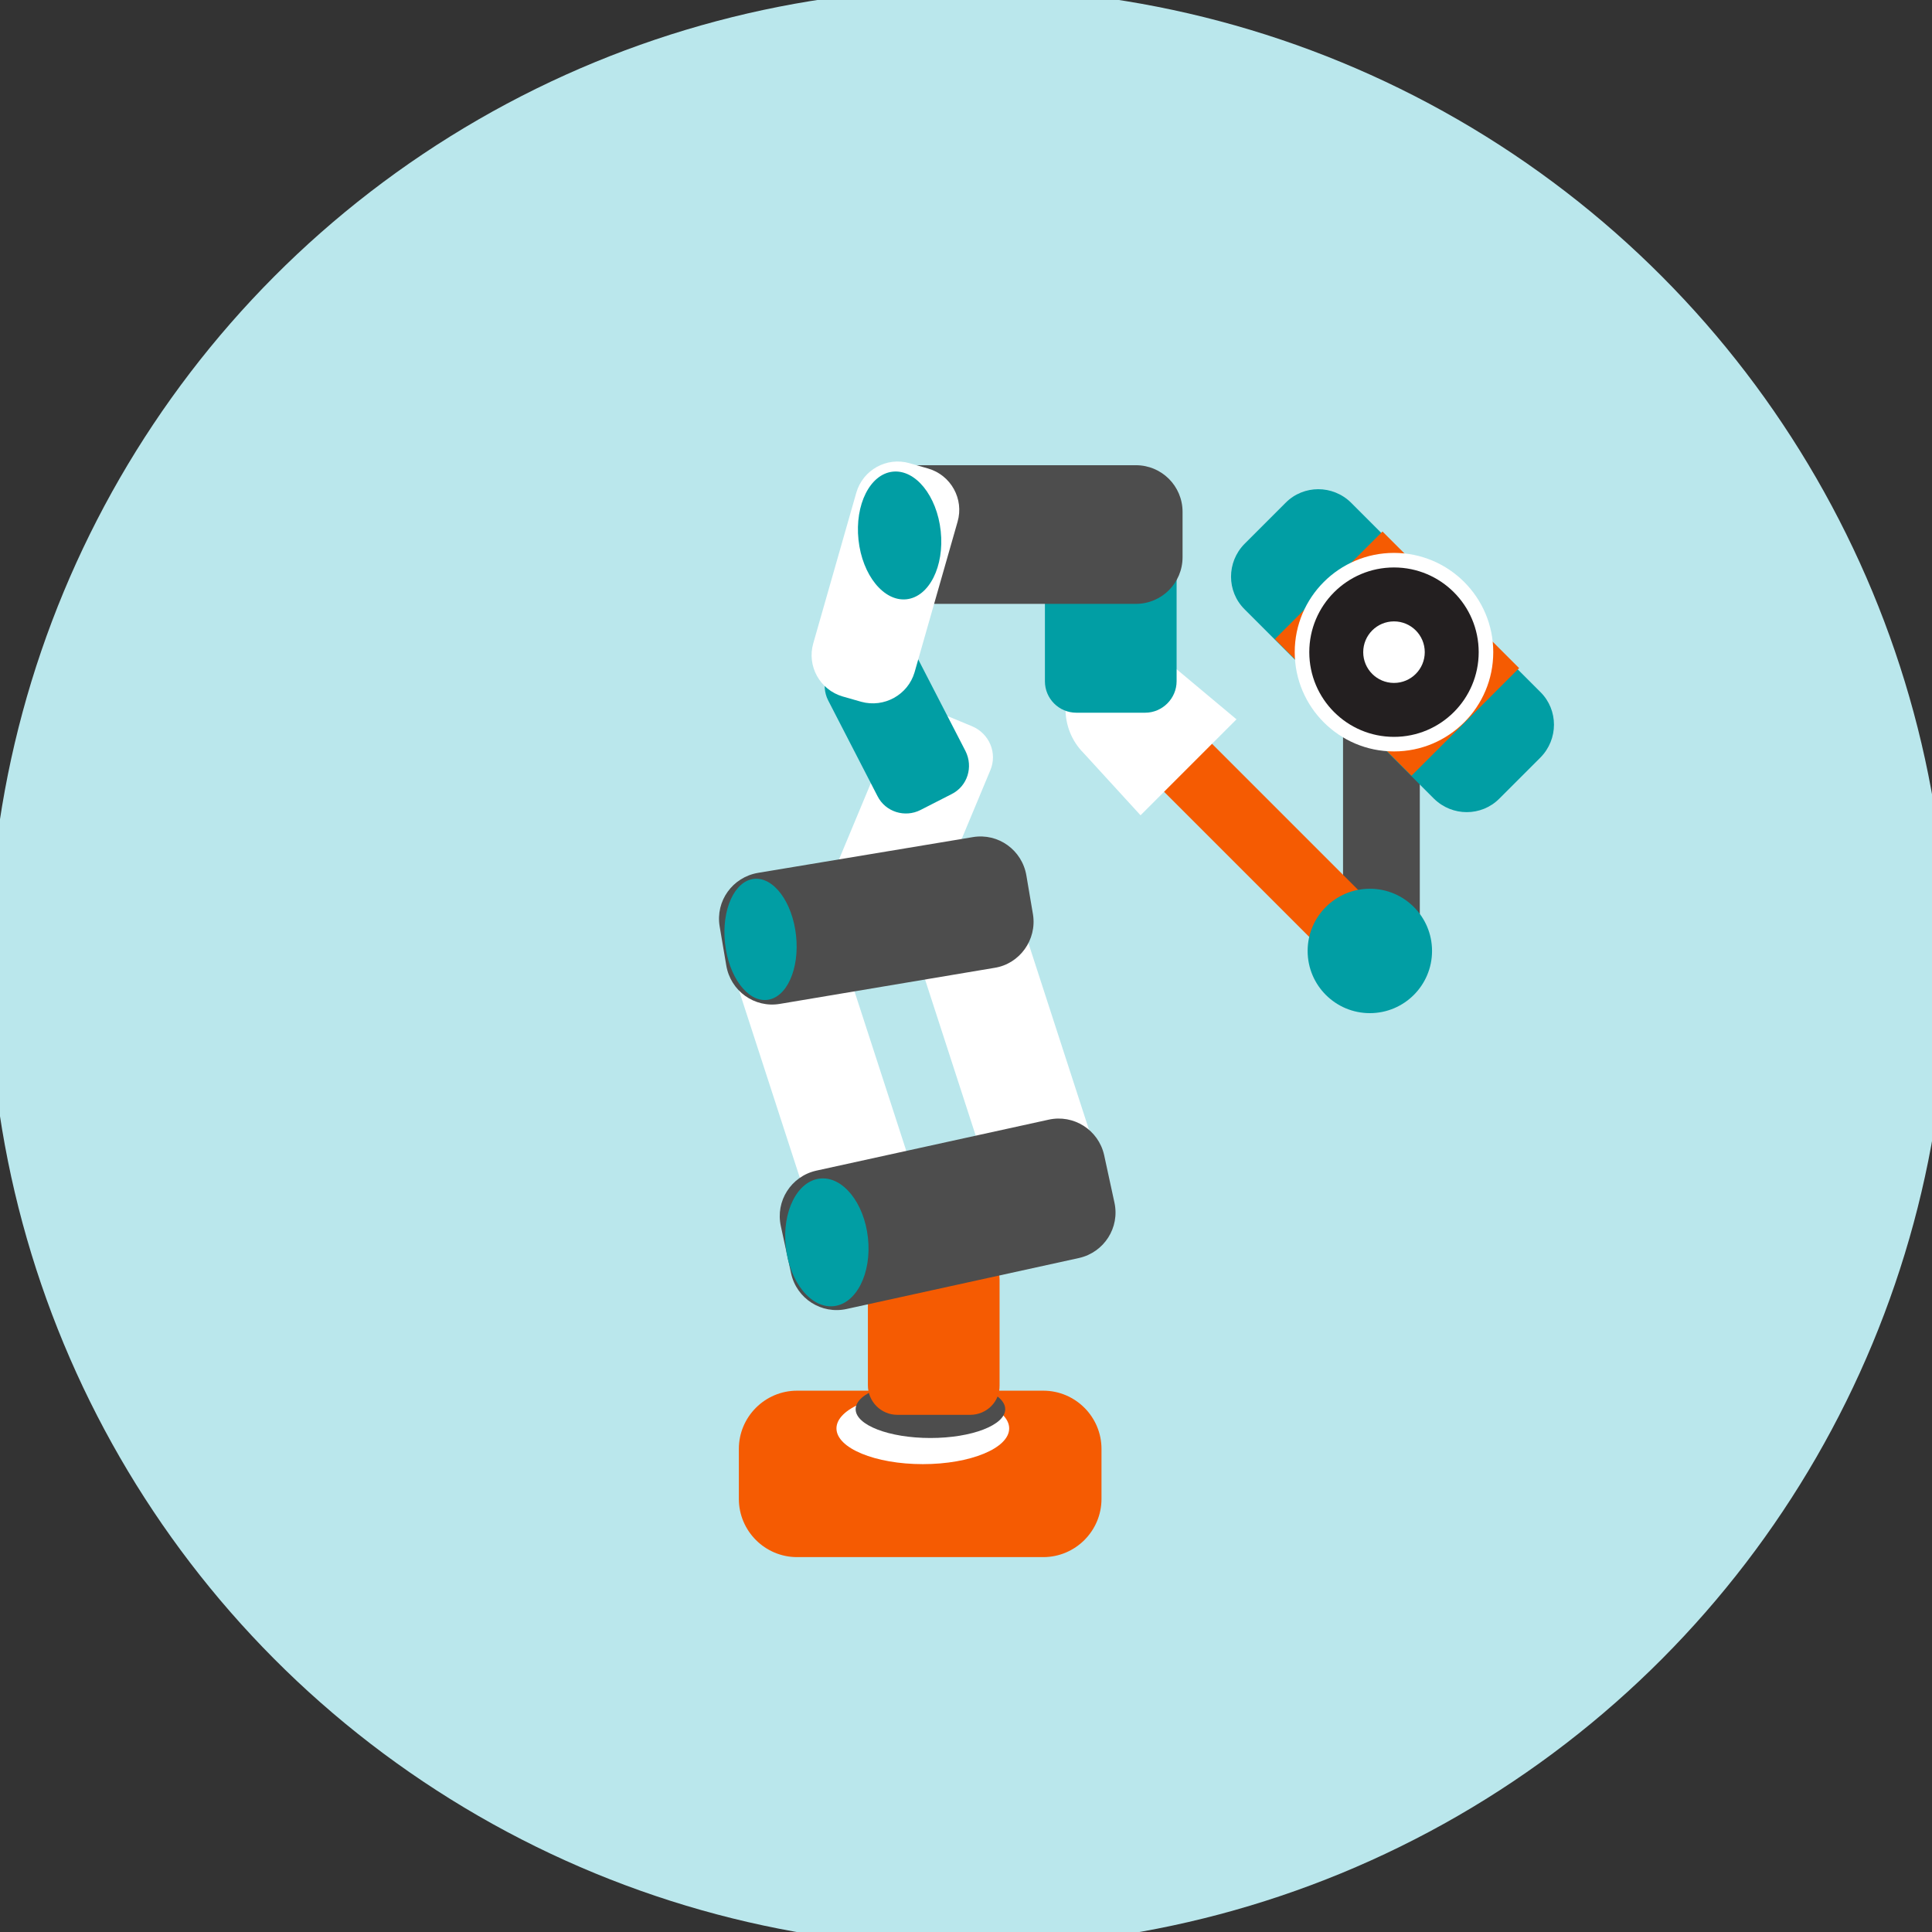
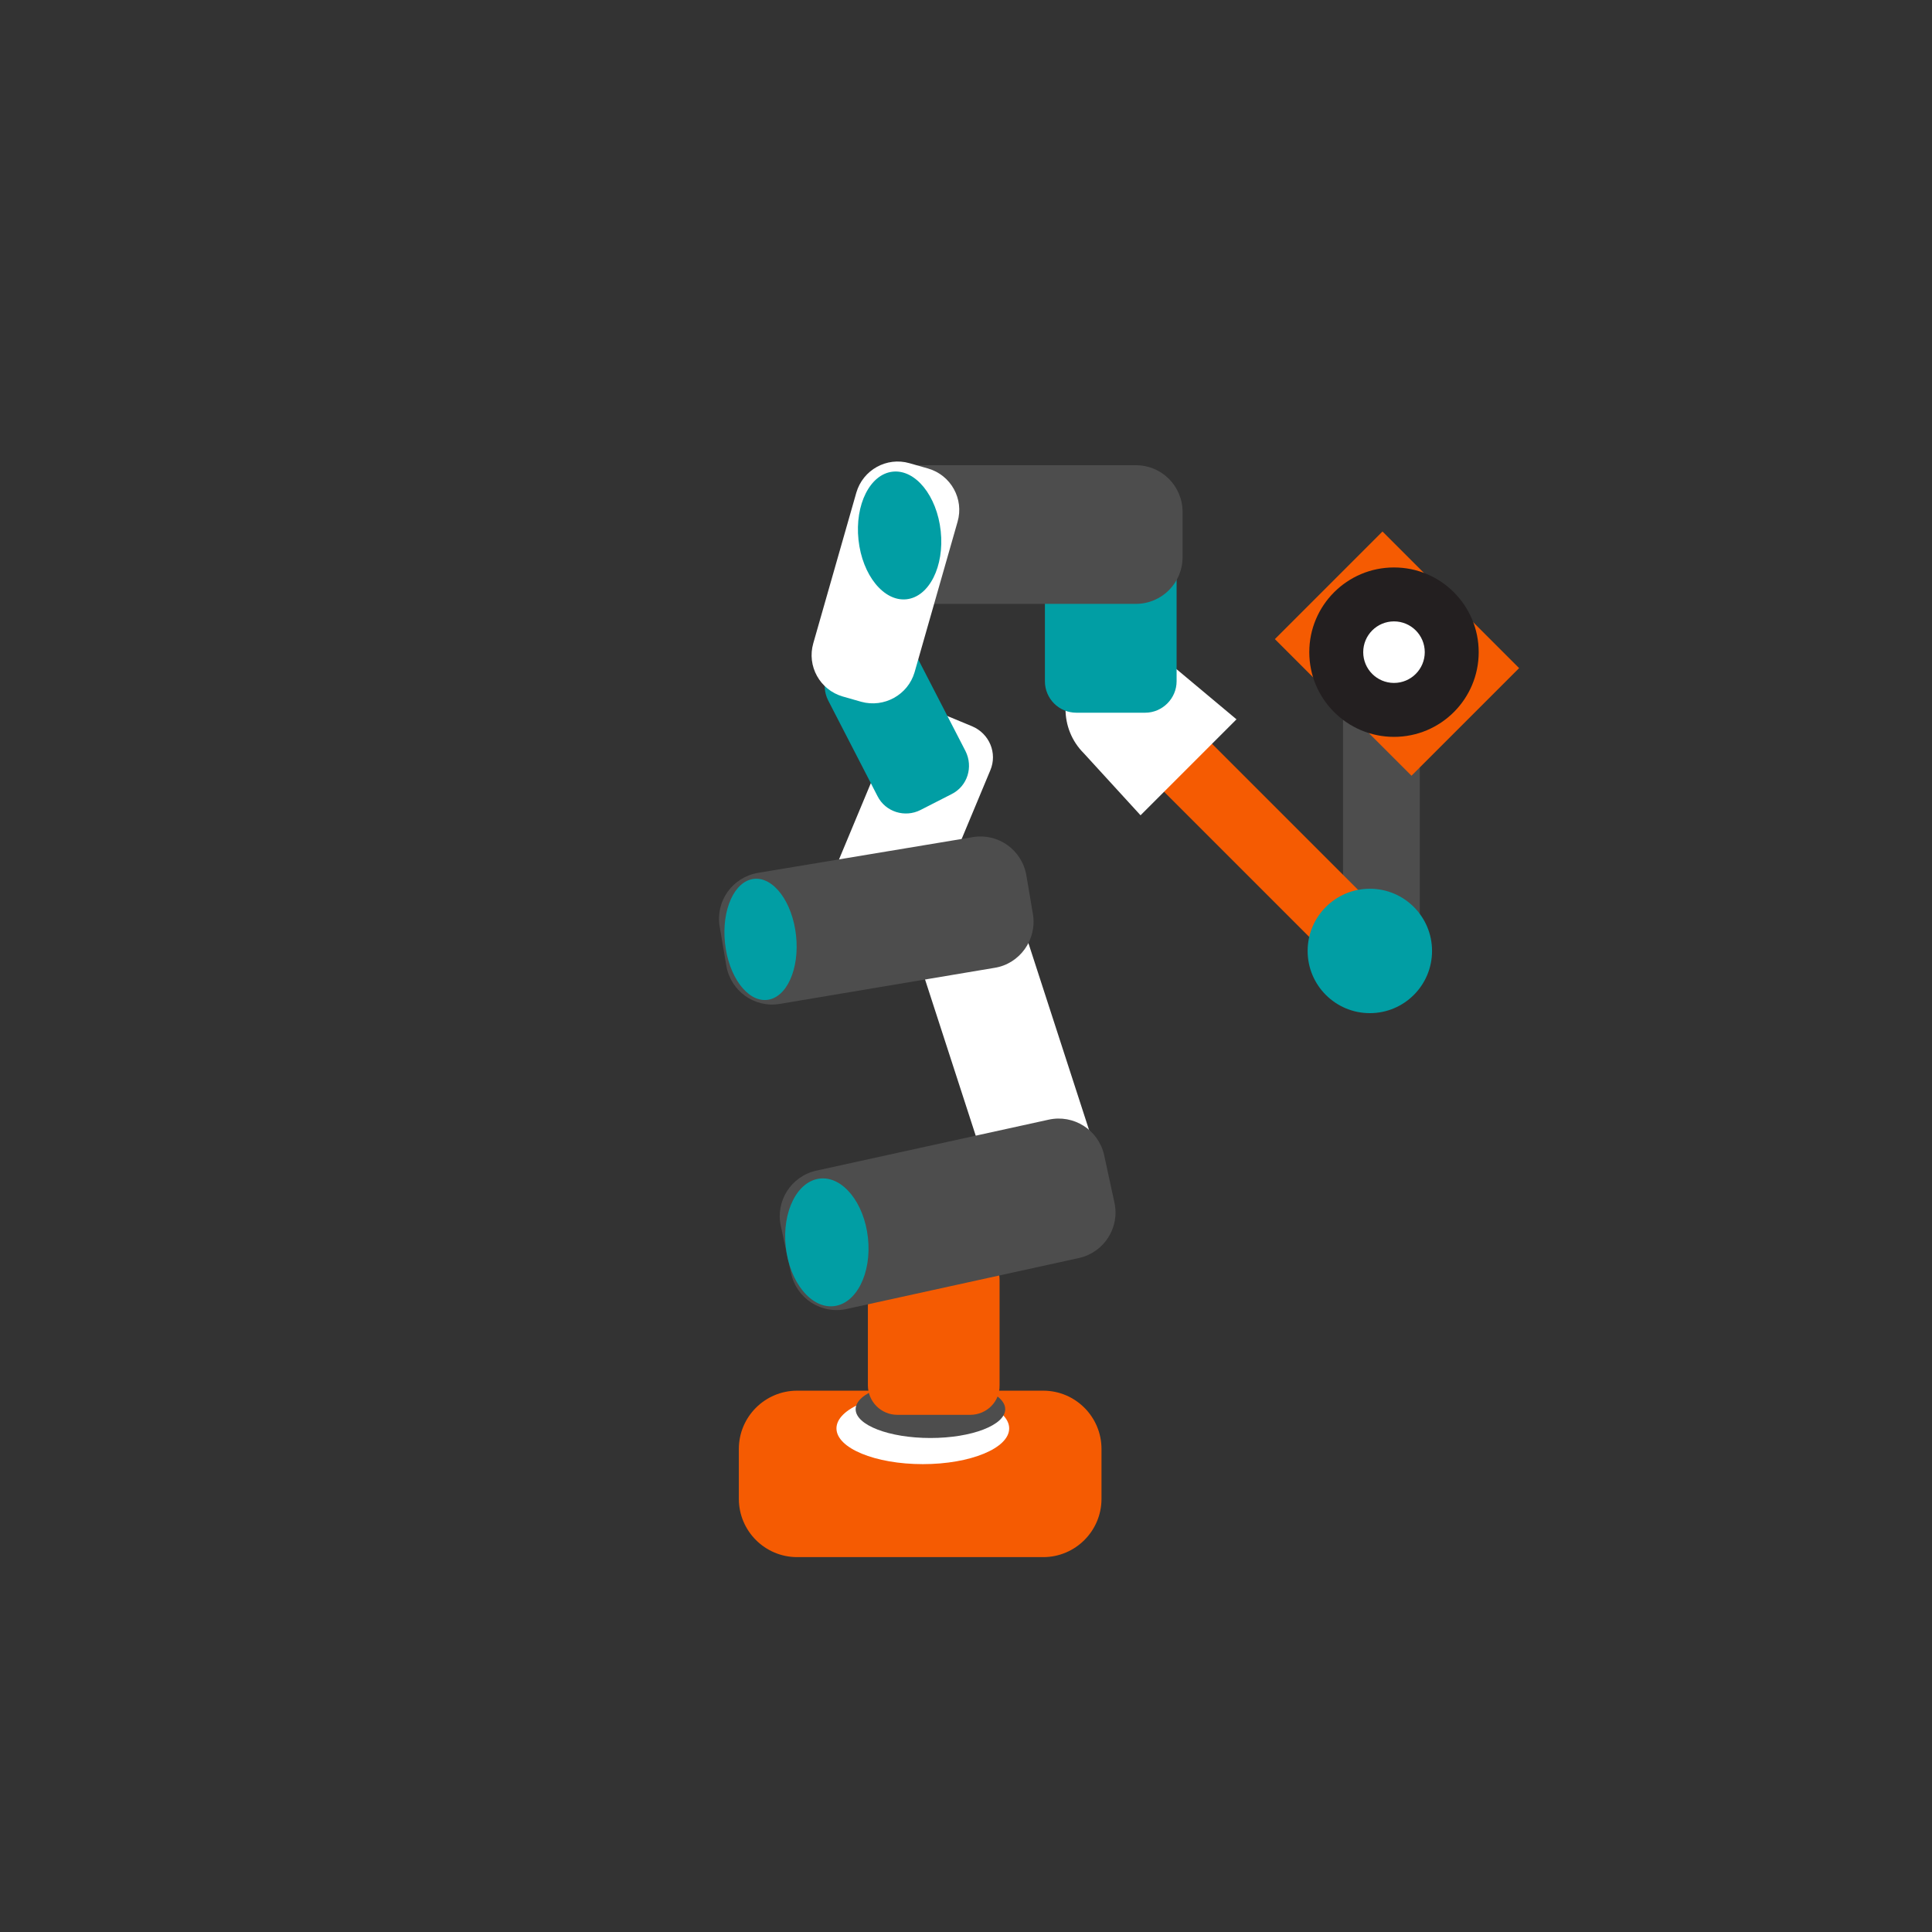
<svg xmlns="http://www.w3.org/2000/svg" version="1.1" id="avatar_x5F_22" x="0px" y="0px" viewBox="0 0 583.9 583.9" style="enable-background:new 0 0 583.9 583.9;" xml:space="preserve">
  <rect x="0" y="0" width="583.9" height="583.9" fill="#333333" stroke="none" />
  <style type="text/css">
		.st0 {
			fill: #BAE7EC;
		}

		.st1 {
			fill: #4D4D4D;
		}

		.st2 {
			fill: #F55B02;
		}

		.st3 {
			fill: #019EA4;
		}

		.st4 {
			fill: #FFFFFF;
		}

		.st5 {
			fill: #231F20;
		}
	</style>
  <g id="avatar_x5F_22_1_">
-     <circle class="st0" cx="292.58" cy="292.47" r="296" />
    <rect x="405.9" y="197.7" class="st1" width="23.2" height="91.3" />
    <rect x="369.1" y="202.6" transform="matrix(-0.707 0.707 -0.707 -0.707 826.09 162.675)" class="st2" width="20.5" height="99.6" />
    <circle class="st1" cx="414" cy="287.4" r="9.4" />
    <circle class="st3" cx="414" cy="287.4" r="18.8" />
    <path class="st4" d="M327.5,227.6c-7.3-7.3-7.3-19.3,0-26.6c7.3-7.3,19.3-7.3,26.6,0l19.6,16.4l-29,29L327.5,227.6z" />
    <g>
-       <path class="st3" d="M376.1,164.4l12.5-12.5c5.4-5.4,14.2-5.4,19.7,0l57.3,57.3c5.4,5.4,5.4,14.2,0,19.7l-12.5,12.5    c-5.4,5.4-14.2,5.4-19.7,0l-57.3-57.3C370.7,178.7,370.7,169.9,376.1,164.4z" />
      <rect x="399.1" y="168.3" transform="matrix(-0.707 0.707 -0.707 -0.707 860.266 38.747)" class="st2" width="46" height="58.4" />
      <g>
-         <circle class="st4" cx="421.3" cy="197.1" r="30" />
        <circle class="st5" cx="421.3" cy="197.1" r="25.6" />
        <circle class="st4" cx="421.3" cy="197.1" r="9.3" />
      </g>
    </g>
    <path class="st2" d="M315.3,470.6h-74.4c-9.7,0-17.6-7.9-17.6-17.6v-15.1c0-9.7,7.9-17.6,17.6-17.6h74.4c9.7,0,17.6,7.9,17.6,17.6   V453C332.9,462.7,325,470.6,315.3,470.6z" />
    <ellipse class="st4" cx="278.9" cy="431.7" rx="26.1" ry="10.8" />
    <ellipse class="st1" cx="281.2" cy="425.9" rx="22.6" ry="8.7" />
    <path class="st2" d="M293.2,427.6h-22c-4.9,0-8.9-4-8.9-8.9v-31.9c0-4.9,4-8.9,8.9-8.9h22c4.9,0,8.9,4,8.9,8.9v31.9   C302.2,423.6,298.2,427.6,293.2,427.6z" />
    <path class="st3" d="M346.1,215.4h-20.8c-5.3,0-9.5-4.3-9.5-9.5v-30.8c0-5.3,4.3-9.5,9.5-9.5h20.8c5.3,0,9.5,4.3,9.5,9.5v30.8   C355.6,211.1,351.3,215.4,346.1,215.4z" />
    <g>
      <path class="st4" d="M324.6,351.2l-17.6,5.7c-3.8,1.2-7.9-0.9-9.2-4.7l-18.3-56.4c-1.2-3.8,0.9-7.9,4.7-9.2l17.6-5.7    c3.8-1.2,7.9,0.9,9.2,4.7l18.3,56.4C330.5,345.9,328.4,350,324.6,351.2z" />
-       <path class="st4" d="M269,356.4l-17.6,5.7c-3.8,1.2-7.9-0.9-9.2-4.7l-20-61.6c-1.2-3.8,0.9-7.9,4.7-9.2l17.6-5.7    c3.8-1.2,7.9,0.9,9.2,4.7l20,61.6C274.9,351.1,272.8,355.2,269,356.4z" />
      <path class="st4" d="M265.6,287.2l-10.6-4.4c-5.2-2.2-7.7-8.1-5.5-13.3l20.4-48.9c2.2-5.2,8.1-7.7,13.3-5.5l10.6,4.4    c5.2,2.2,7.7,8.1,5.5,13.3l-20.4,48.9C276.8,286.9,270.8,289.3,265.6,287.2z" />
    </g>
    <g>
      <path class="st1" d="M326.1,380.2l-70.2,15.4c-7.6,1.7-15.1-3.1-16.8-10.7l-3.1-14.3c-1.7-7.6,3.1-15.1,10.7-16.8l70.2-15.4    c7.6-1.7,15.1,3.1,16.8,10.7l3.1,14.3C338.5,371,333.7,378.5,326.1,380.2z" />
      <path class="st1" d="M343.3,182.5h-69.8c-7.8,0-14.1-6.3-14.1-14.1v-13.7c0-7.8,6.3-14.1,14.1-14.1h69.8c7.8,0,14.1,6.3,14.1,14.1    v13.7C357.4,176.2,351.1,182.5,343.3,182.5z" />
      <path class="st1" d="M300.6,292.5l-64.9,10.9c-7.7,1.3-14.9-3.9-16.2-11.6l-2-11.8c-1.3-7.7,3.9-14.9,11.6-16.2L294,253    c7.7-1.3,14.9,3.9,16.2,11.6l2,11.8C313.4,284,308.2,291.3,300.6,292.5z" />
    </g>
    <path class="st3" d="M287.6,240l-9.4,4.8c-4.7,2.4-10.6,0.6-13-4.2l-14.9-28.9c-2.4-4.7-0.6-10.6,4.2-13l9.4-4.8   c4.7-2.4,10.6-0.6,13,4.2l14.9,28.9C294.2,231.8,292.4,237.6,287.6,240z" />
    <path class="st4" d="M260.3,212.1l-5.6-1.6c-6.9-2-10.9-9.2-8.9-16.1l13-45.5c2-6.9,9.2-10.9,16.1-8.9l5.6,1.6   c6.9,2,10.9,9.2,8.9,16.1l-13,45.5C274.4,210,267.2,214,260.3,212.1z" />
    <g>
      <ellipse transform="matrix(0.994 -0.107 0.107 0.994 -28.966 26.099)" class="st3" cx="229.8" cy="284.1" rx="10.8" ry="18.4" />
      <ellipse transform="matrix(0.994 -0.107 0.107 0.994 -38.604 28.756)" class="st3" cx="249.8" cy="375.7" rx="12.5" ry="19.4" />
      <ellipse transform="matrix(0.994 -0.107 0.107 0.994 -15.718 29.898)" class="st3" cx="271.9" cy="162" rx="12.5" ry="19.4" />
    </g>
  </g>
</svg>